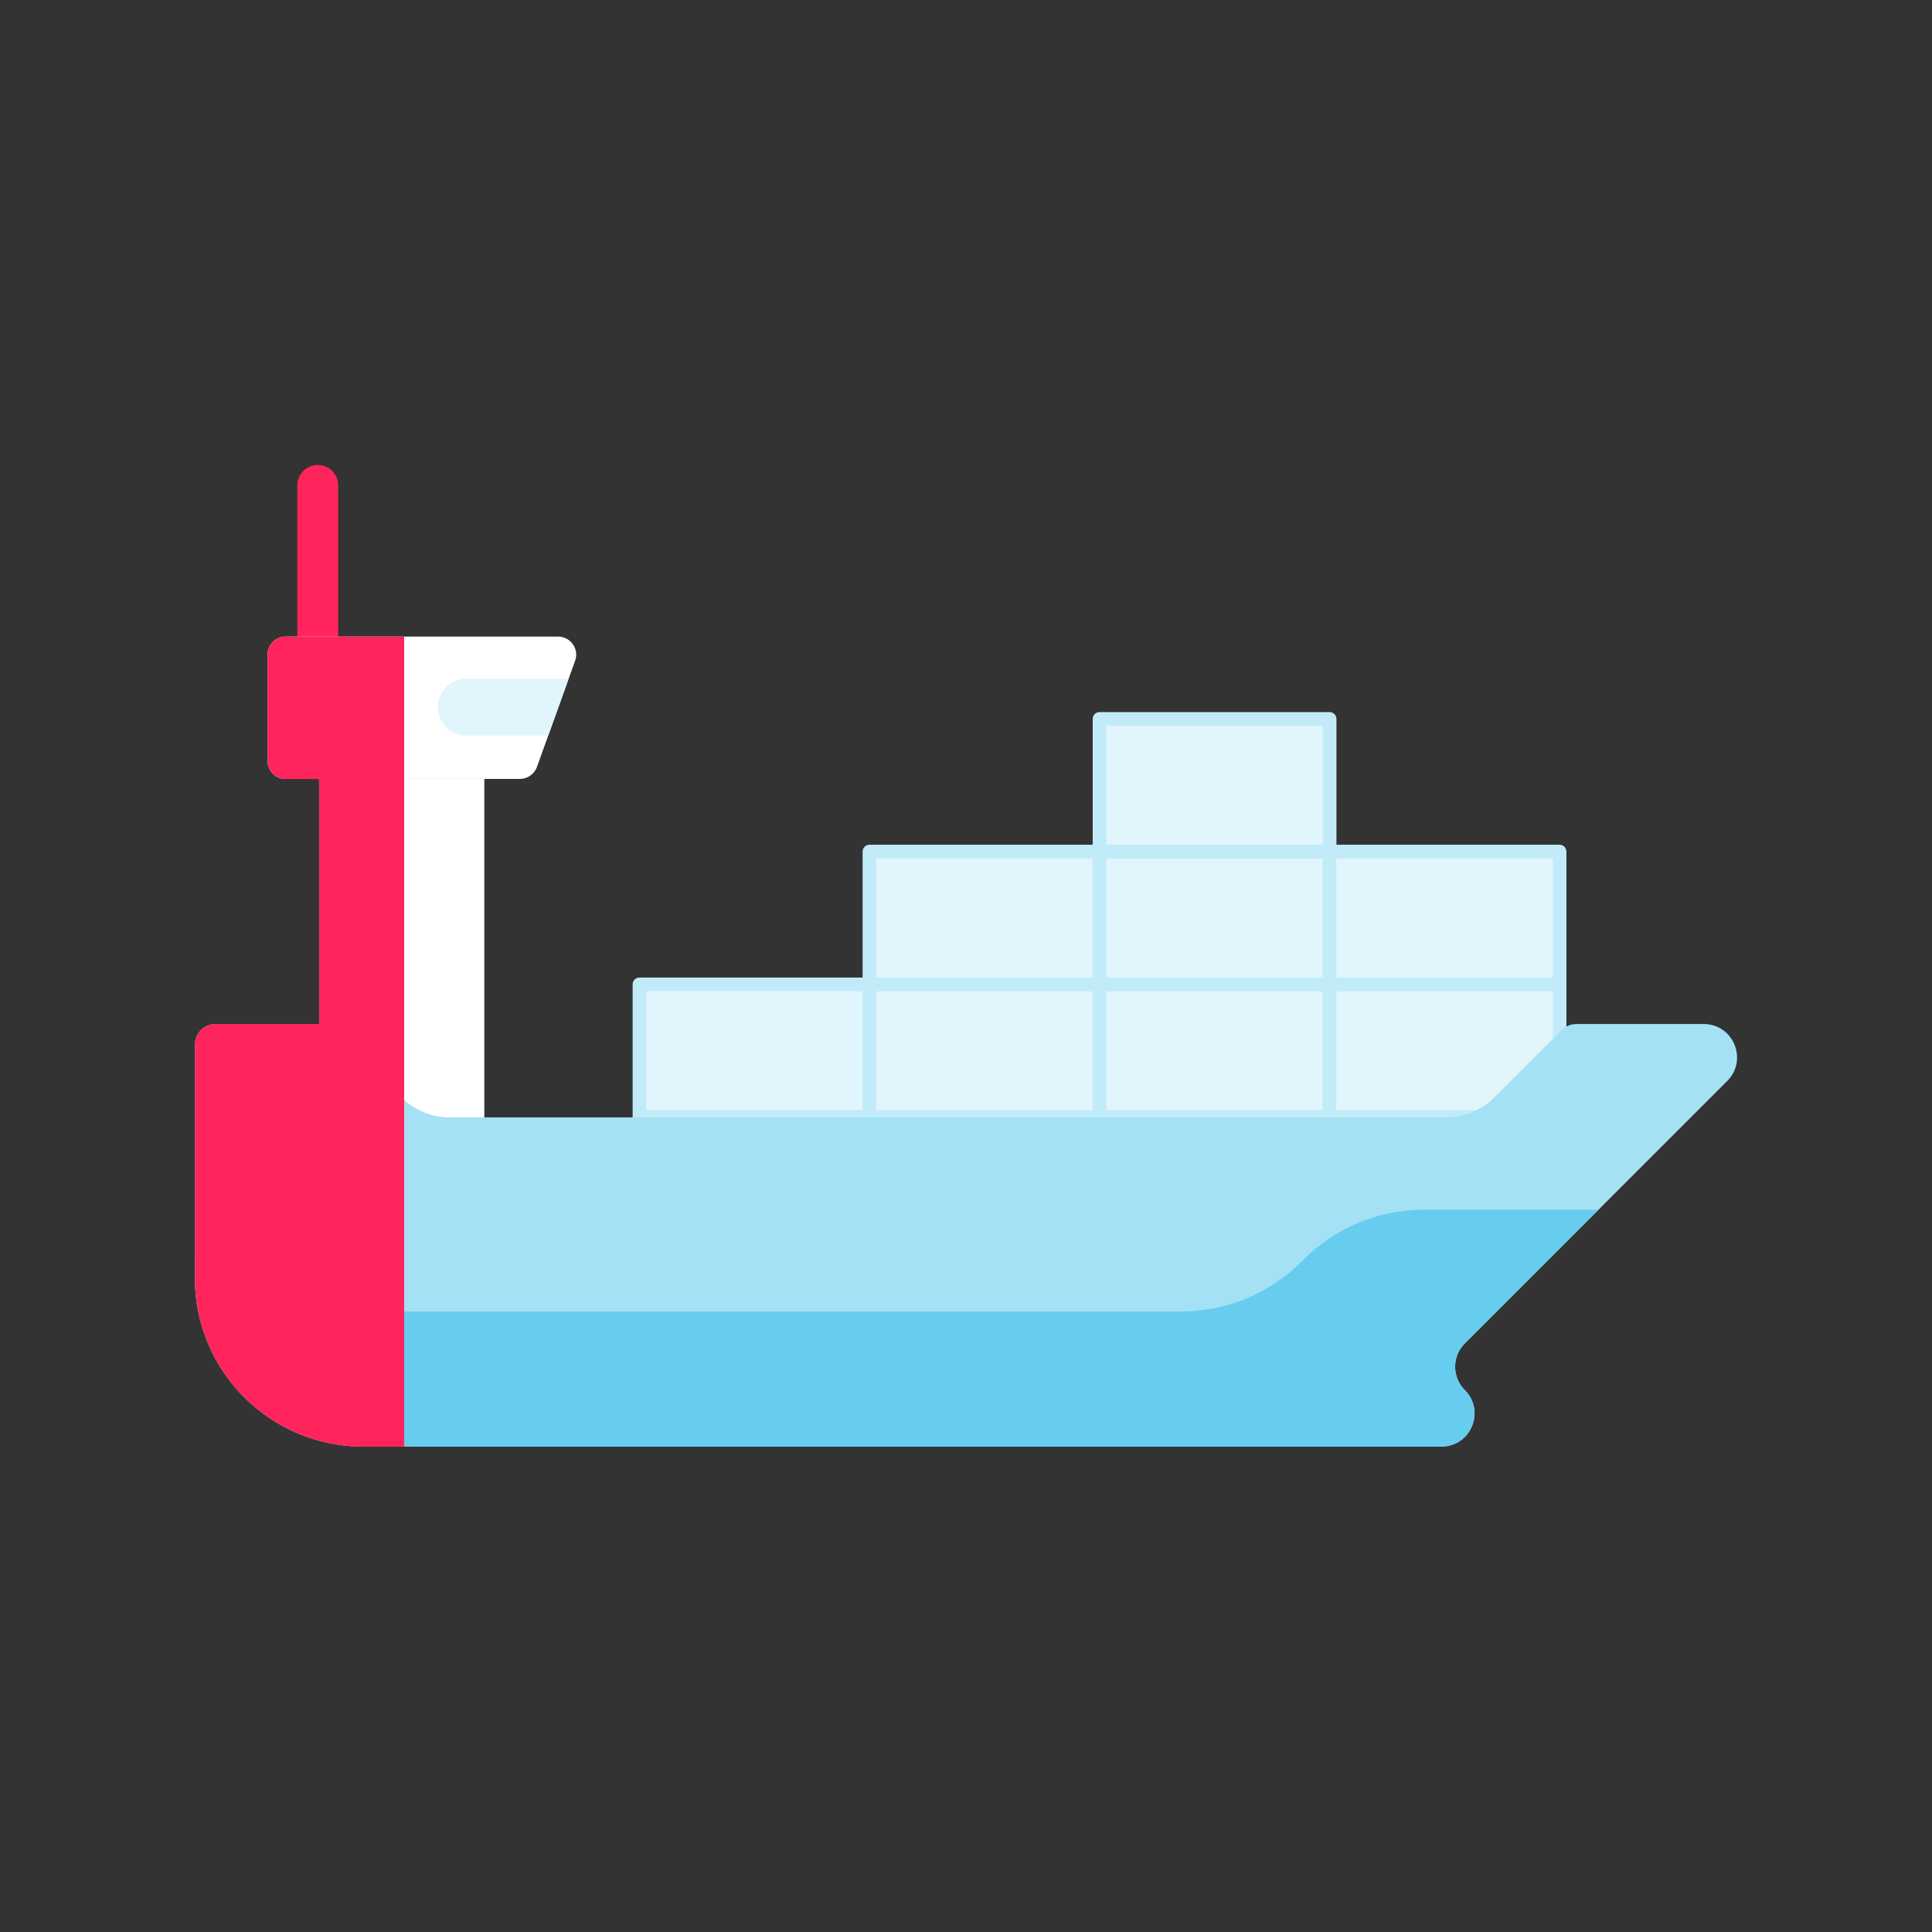
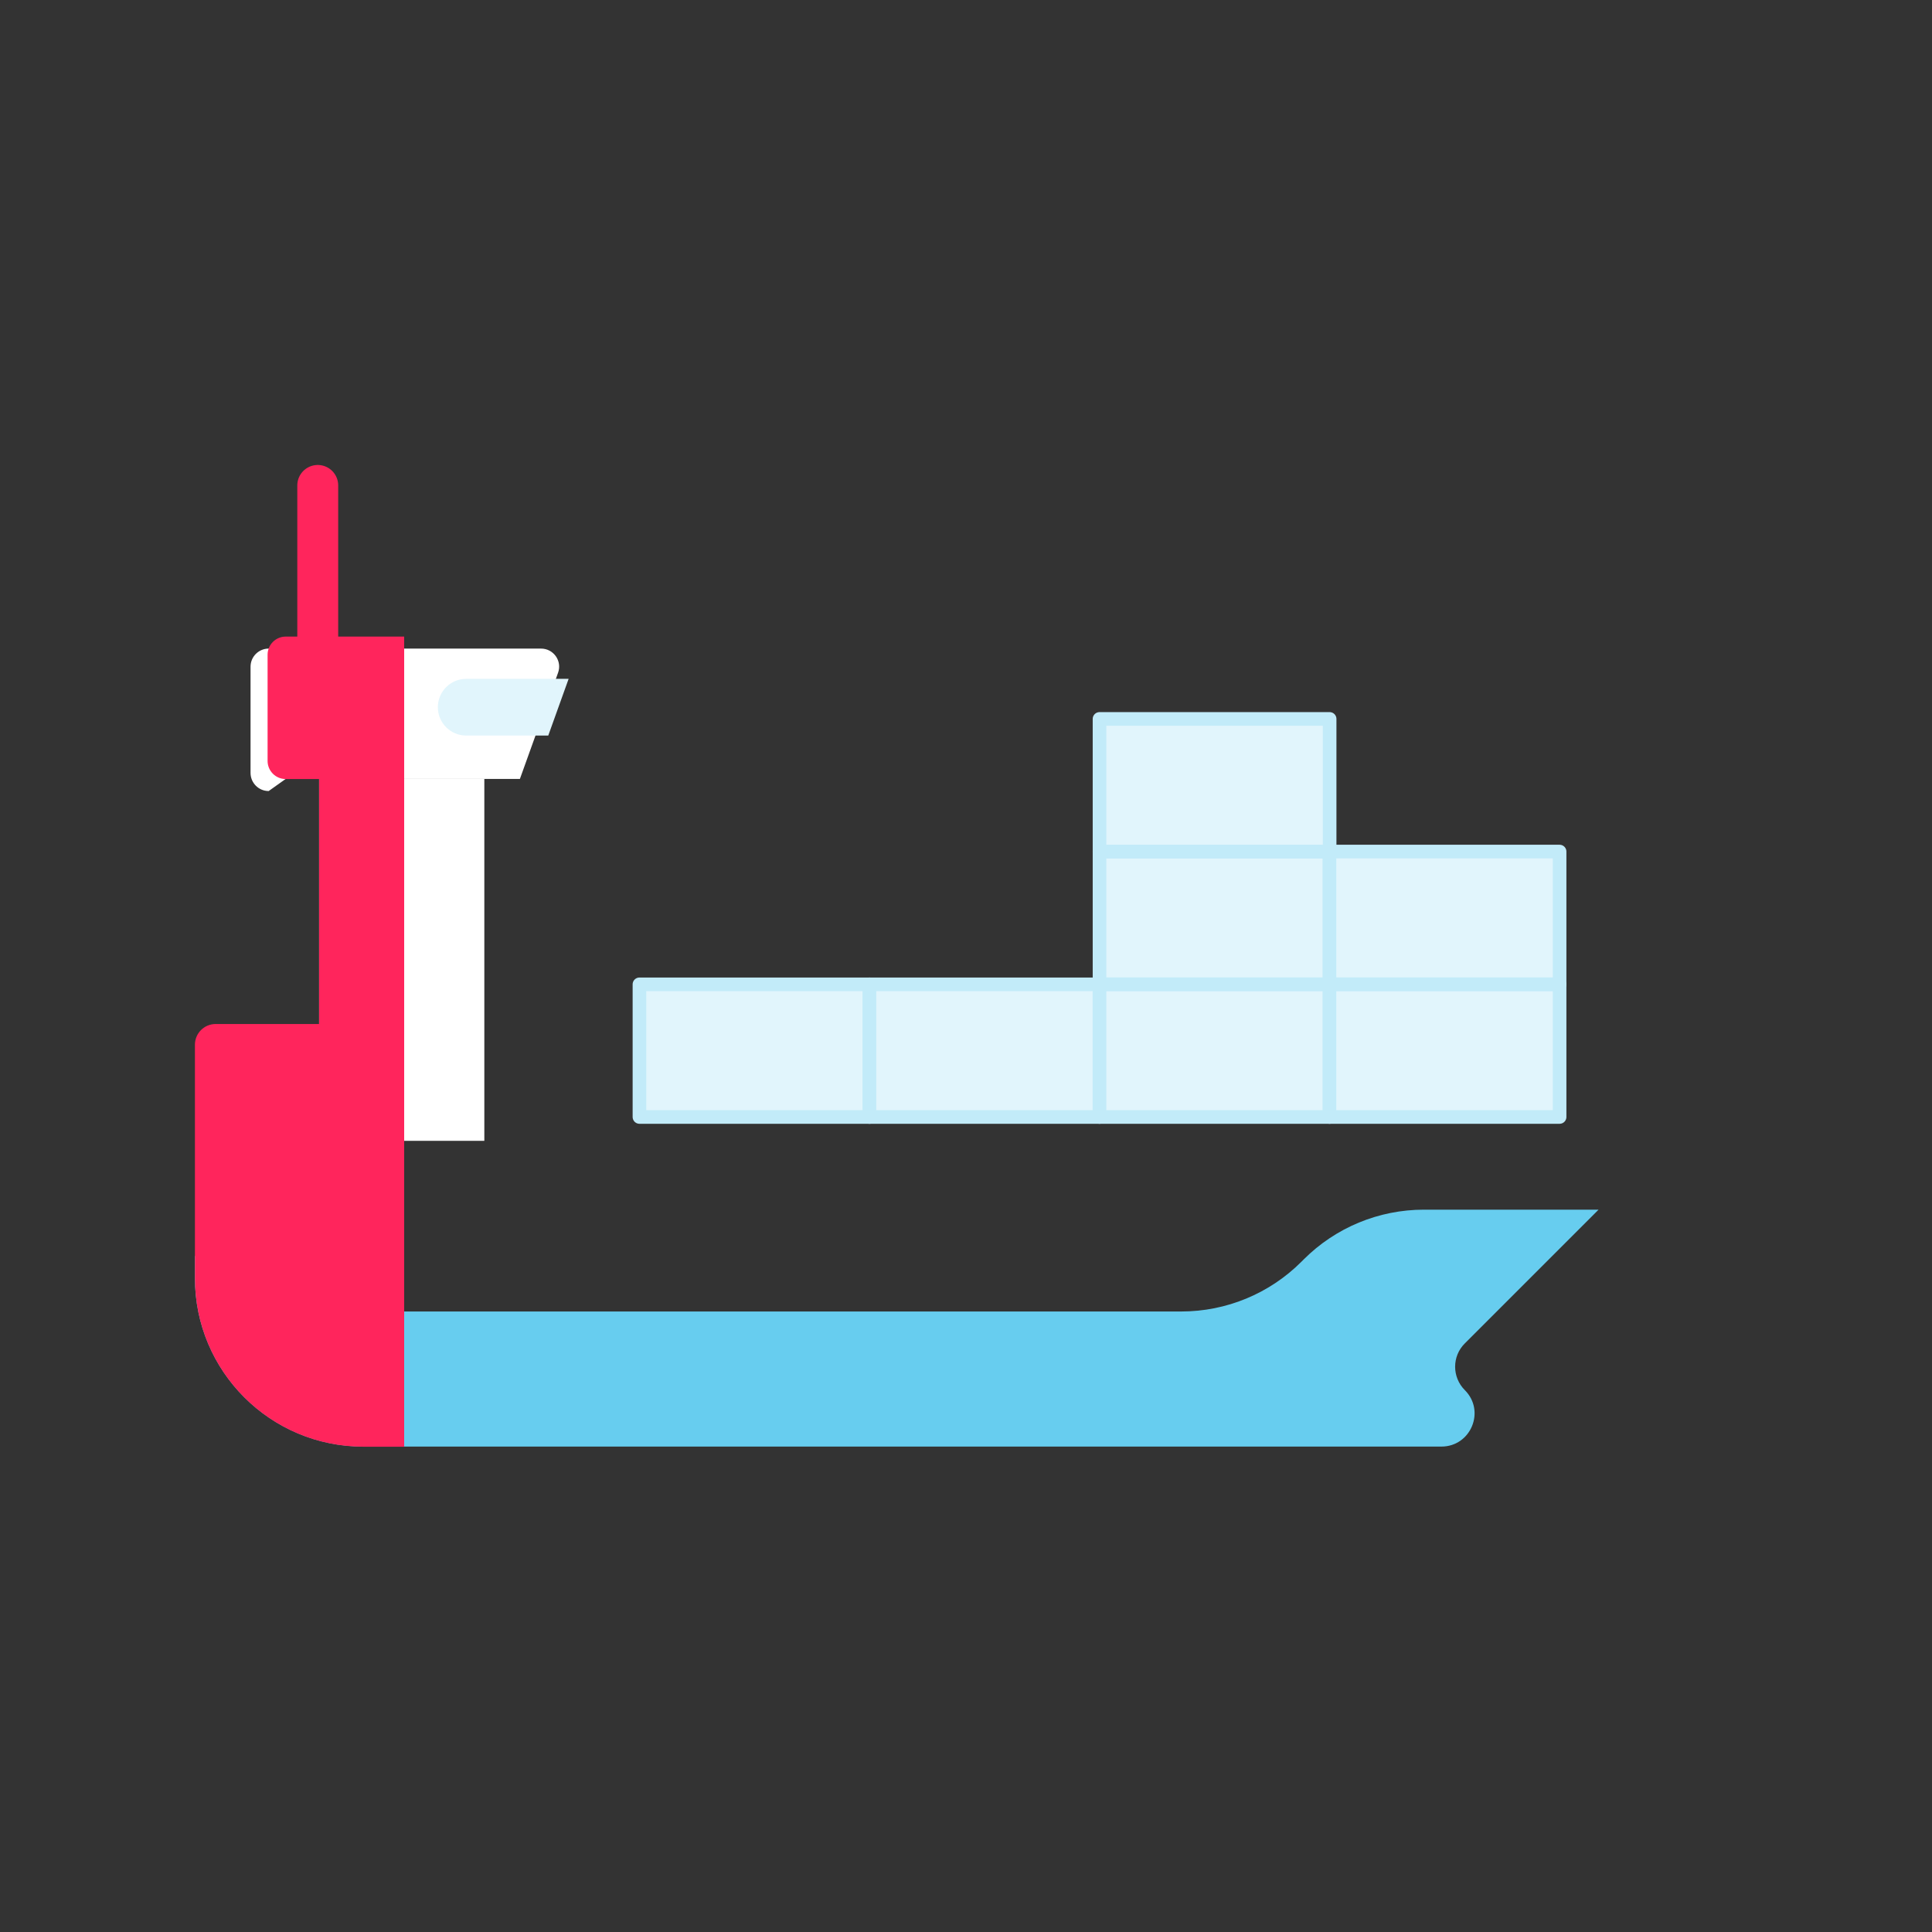
<svg xmlns="http://www.w3.org/2000/svg" version="1.1" viewBox="0 0 141.73 141.73">
  <rect x="0" y="0" width="141.73" height="141.73" fill="#333333" stroke="none" />
  <defs>
    <style>
      .cls-1 {
        fill: #a4e1f5;
      }

      .cls-2 {
        stroke: #c2ebf9;
      }

      .cls-2, .cls-3 {
        stroke-linecap: round;
        stroke-linejoin: round;
      }

      .cls-2, .cls-4 {
        fill: #e1f5fc;
      }

      .cls-5 {
        fill: #67cdef;
      }

      .cls-6 {
        fill: #ff255c;
      }

      .cls-7 {
        fill: #fff;
      }

      .cls-3 {
        fill: none;
        stroke: #ff255c;
        stroke-width: 3px;
      }
    </style>
  </defs>
  <g>
    <g id="Ebene_2">
      <g>
        <line class="cls-3" x1="23.31" y1="35.61" x2="23.31" y2="48.46" />
        <rect class="cls-7" x="23.41" y="57.14" width="12.12" height="26.55" />
-         <path class="cls-7" d="M20.96,57.14h17.18c.56,0,1.06-.35,1.25-.88l2.8-7.79c.31-.86-.33-1.77-1.25-1.77h-19.98c-.73,0-1.33.59-1.33,1.33v7.79c0,.73.59,1.33,1.33,1.33Z" />
+         <path class="cls-7" d="M20.96,57.14h17.18l2.8-7.79c.31-.86-.33-1.77-1.25-1.77h-19.98c-.73,0-1.33.59-1.33,1.33v7.79c0,.73.59,1.33,1.33,1.33Z" />
        <g>
          <rect class="cls-2" x="46.91" y="72.21" width="16.88" height="9.73" />
          <rect class="cls-2" x="63.78" y="72.21" width="16.88" height="9.73" />
          <rect class="cls-2" x="80.66" y="72.21" width="16.88" height="9.73" />
          <rect class="cls-2" x="97.53" y="72.21" width="16.88" height="9.73" />
-           <rect class="cls-2" x="63.78" y="62.47" width="16.88" height="9.73" />
          <rect class="cls-2" x="80.66" y="62.47" width="16.88" height="9.73" />
          <rect class="cls-2" x="80.66" y="52.74" width="16.88" height="9.73" />
          <rect class="cls-2" x="97.53" y="62.47" width="16.88" height="9.73" />
        </g>
        <path class="cls-4" d="M41.71,49.8h-7.51c-1.15,0-2.08.93-2.08,2.08h0c0,1.15.93,2.08,2.08,2.08h6.02l1.49-4.15Z" />
-         <path class="cls-1" d="M14.3,76.63v17.13c0,6.83,5.53,12.36,12.36,12.36h79.08c2.16,0,3.25-2.61,1.72-4.14h0c-.95-.95-.95-2.49,0-3.43l19.25-19.25c1.54-1.54.45-4.18-1.73-4.18h-9.34c-.4,0-.79.16-1.07.44l-4.96,4.96c-.93.93-2.19,1.45-3.51,1.45H32.98c-1.45,0-2.83-.64-3.78-1.74l-3.91-4.58c-.29-.34-.71-.53-1.15-.53h-8.32c-.84,0-1.52.68-1.52,1.52Z" />
        <path class="cls-5" d="M117.27,88.74h-12.81c-3.31,0-6.48,1.31-8.82,3.65l-.17.17c-2.34,2.34-5.51,3.65-8.82,3.65H21.27c-3,0-5.61-1.66-6.97-4.11v1.66c0,6.83,5.53,12.36,12.36,12.36h79.08c2.16,0,3.25-2.61,1.72-4.14-.95-.95-.95-2.49,0-3.43l9.81-9.81Z" />
        <path class="cls-6" d="M29.65,46.7h-8.69c-.73,0-1.33.59-1.33,1.33v7.79c0,.73.59,1.33,1.33,1.33h2.45v17.97h-7.59c-.84,0-1.52.68-1.52,1.52v17.13c0,6.83,5.53,12.36,12.36,12.36h2.99v-59.43Z" />
      </g>
    </g>
  </g>
</svg>